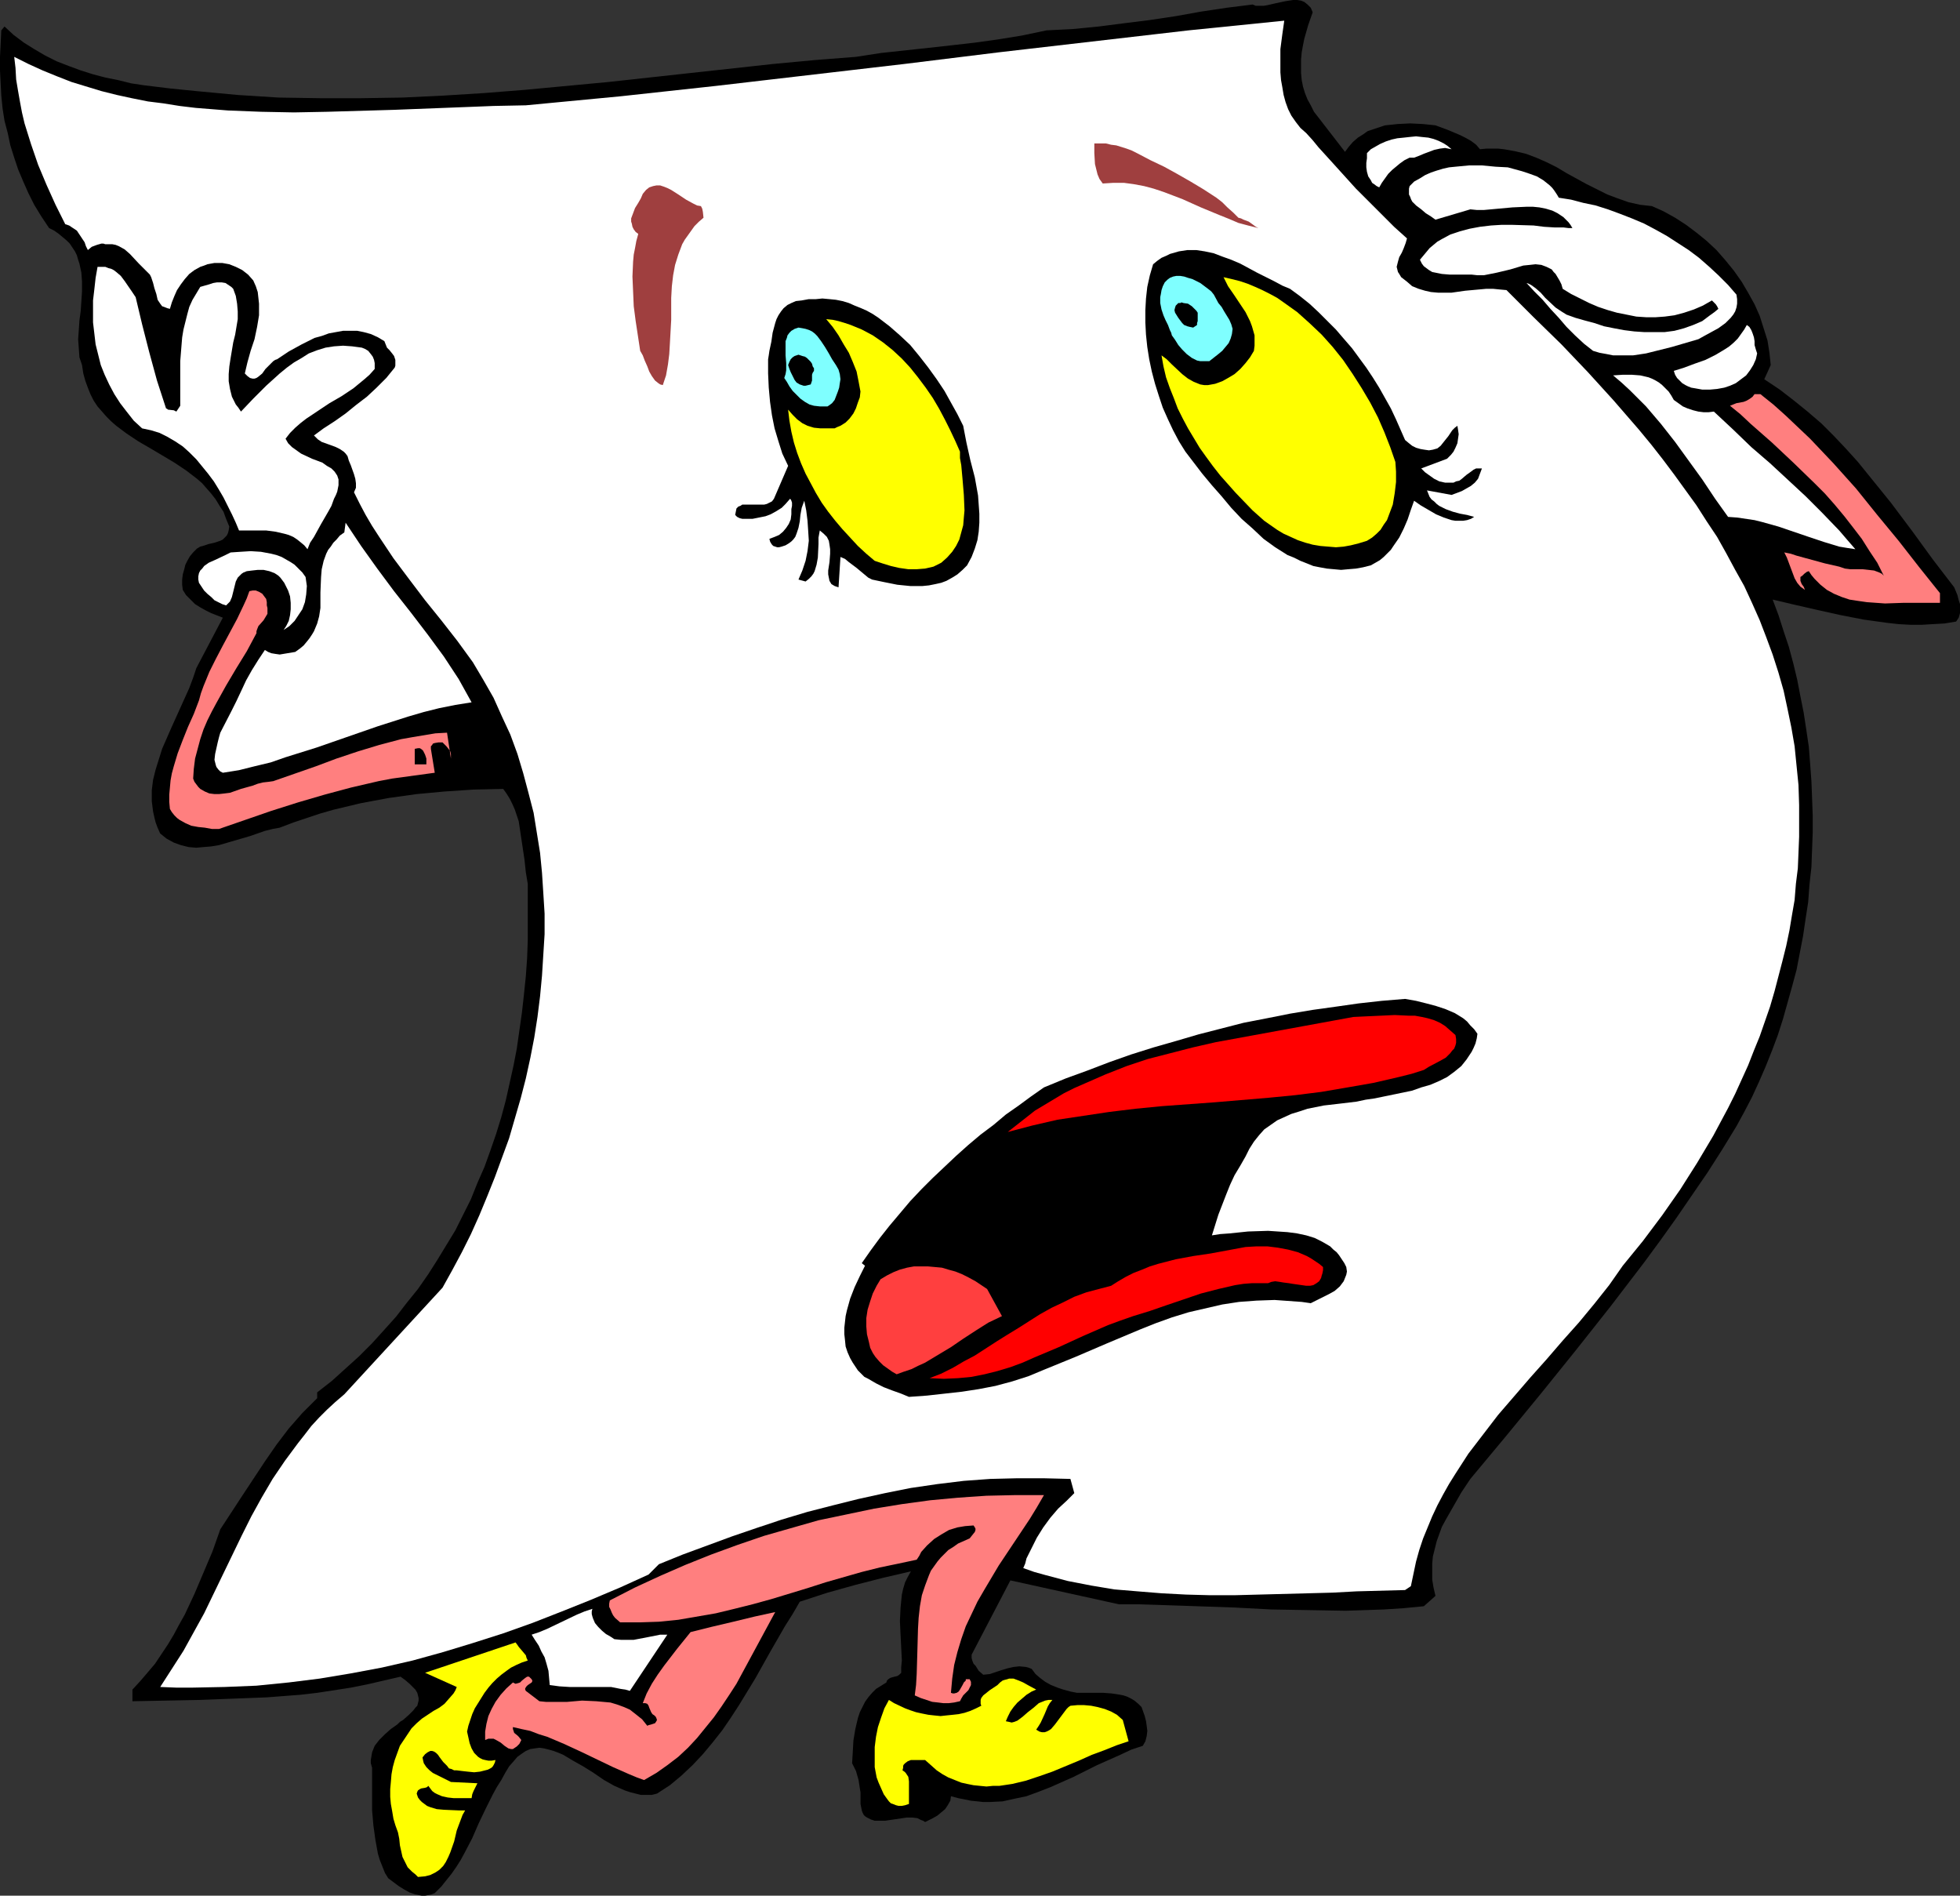
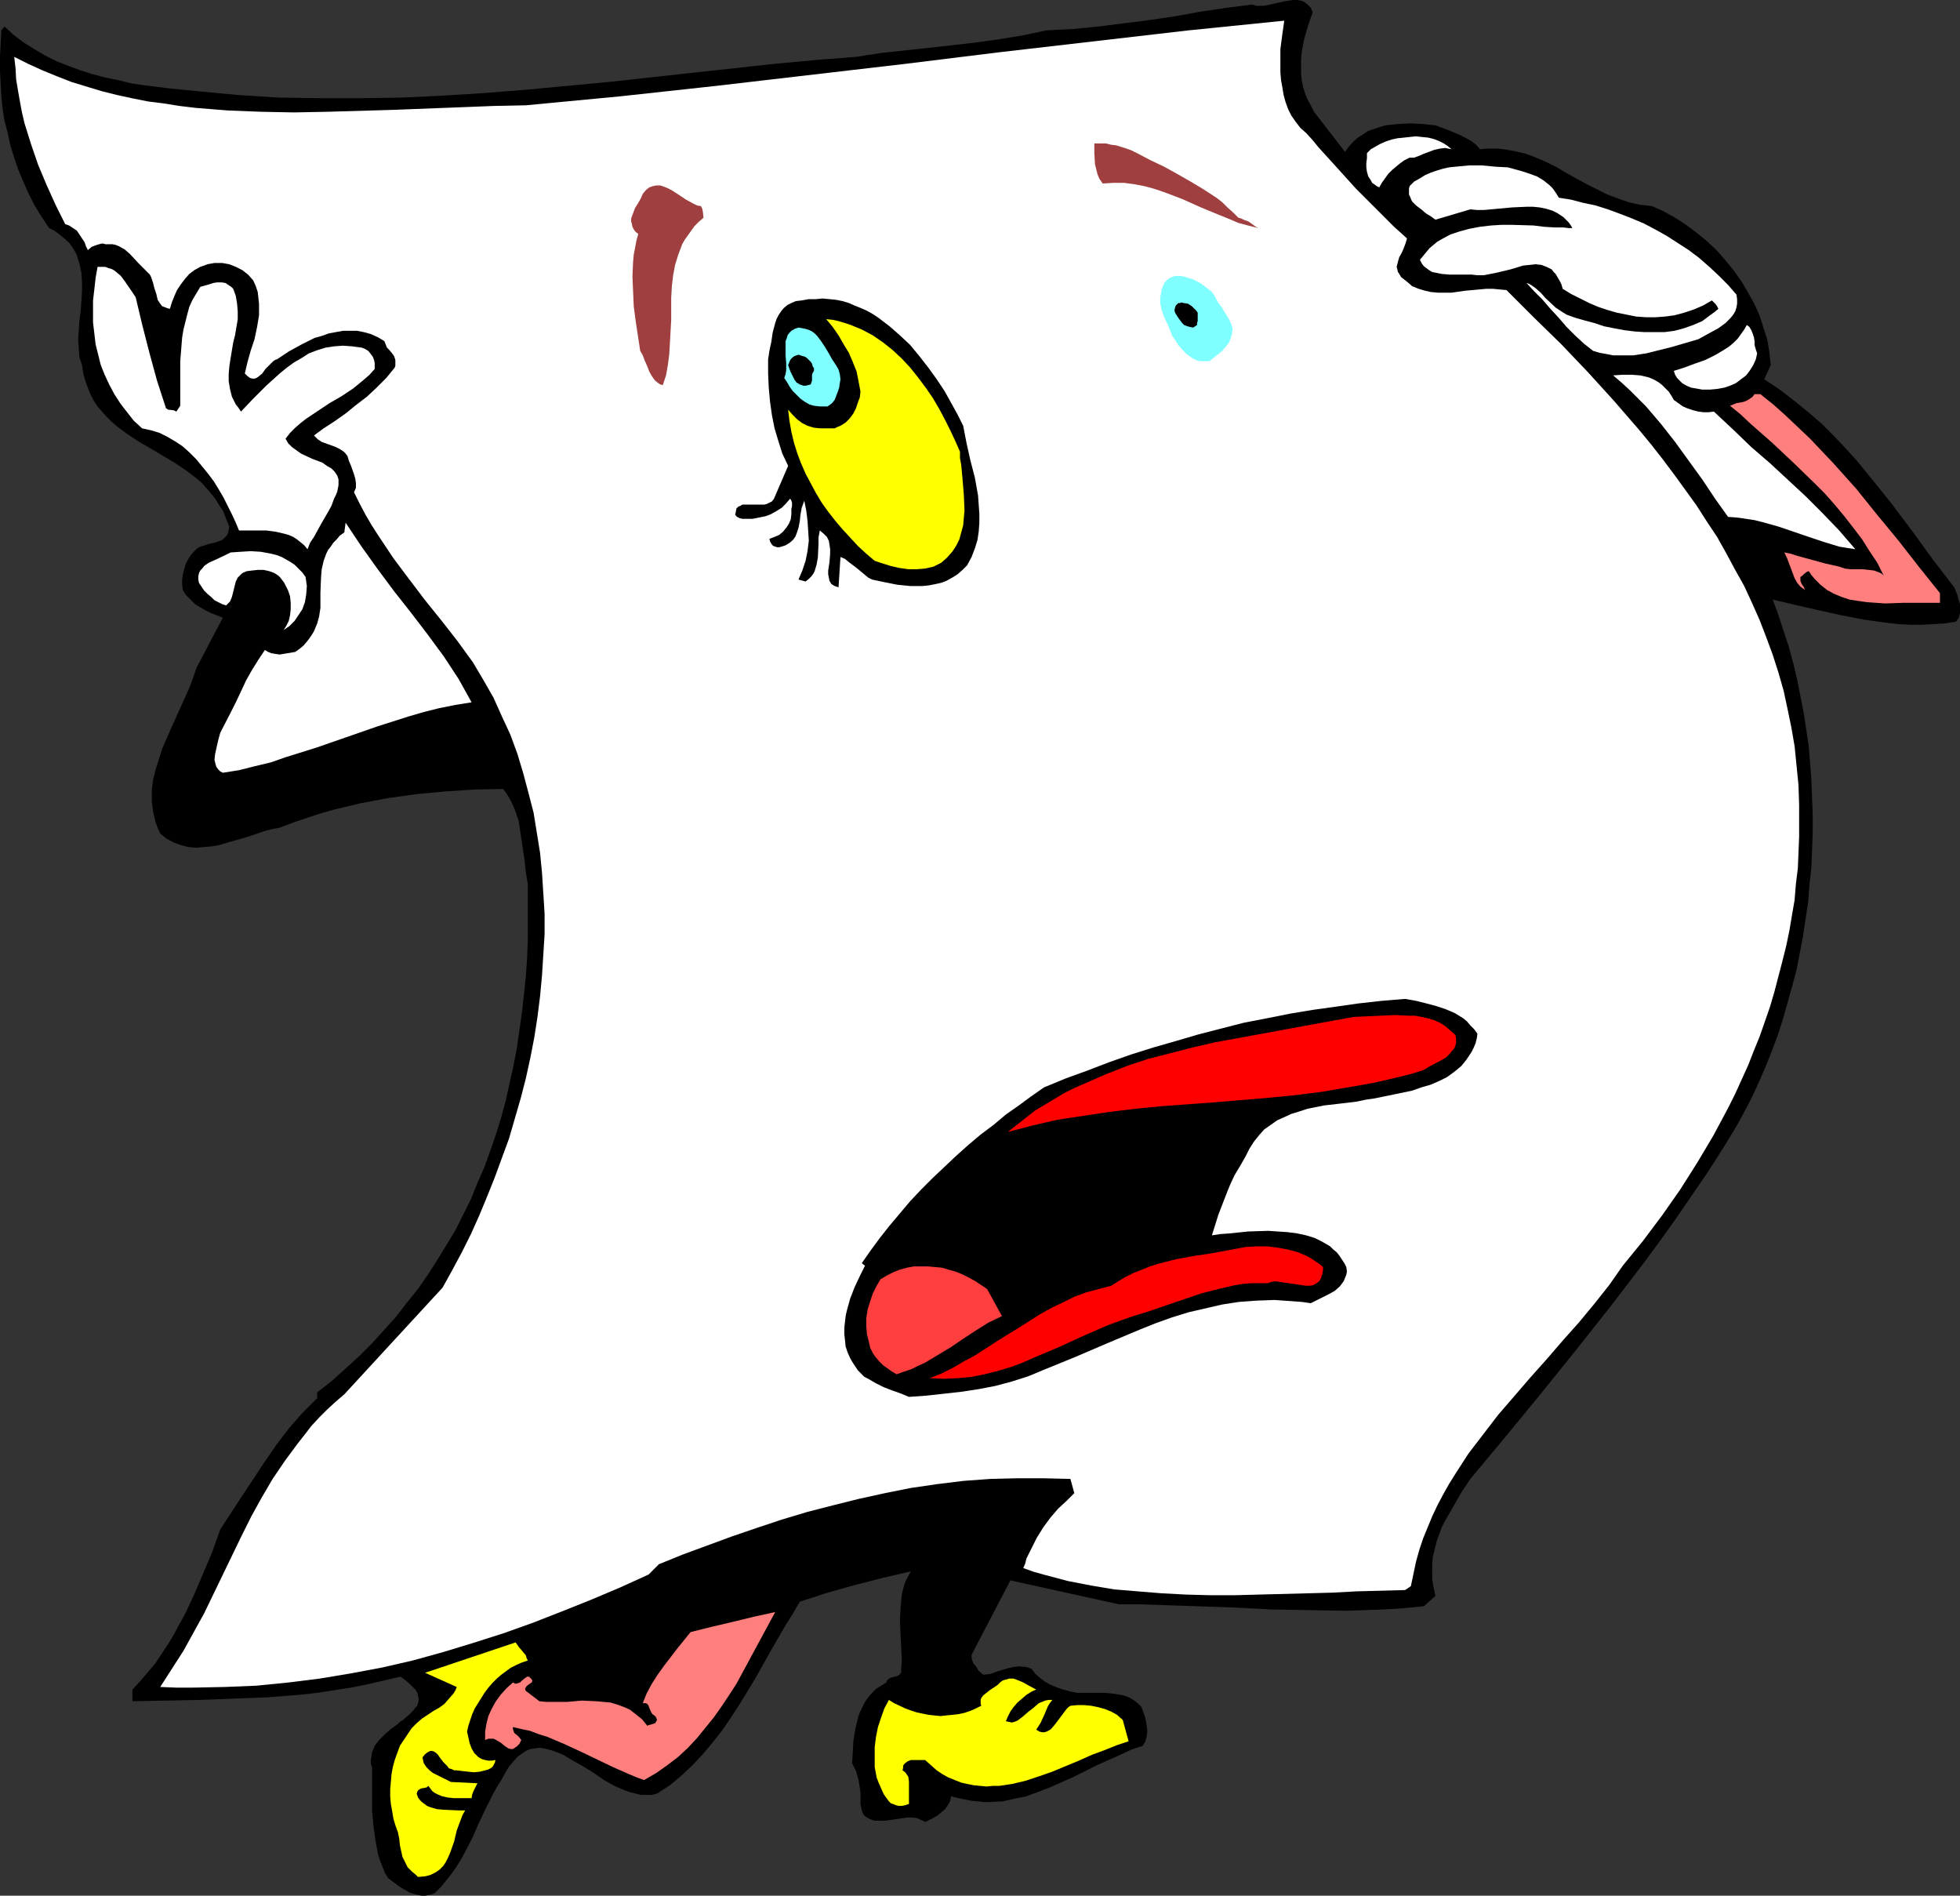
<svg xmlns="http://www.w3.org/2000/svg" xmlns:ns1="http://sodipodi.sourceforge.net/DTD/sodipodi-0.dtd" xmlns:ns2="http://www.inkscape.org/namespaces/inkscape" version="1.0" width="129.724mm" height="125.449mm" id="svg33" ns1:docname="Paper - Running Scared.wmf">
  <rect width="100%" height="100%" fill="#333333" stroke="none" />
  <ns1:namedview id="namedview33" pagecolor="#ffffff" bordercolor="#000000" borderopacity="0.25" ns2:showpageshadow="2" ns2:pageopacity="0.0" ns2:pagecheckerboard="0" ns2:deskcolor="#d1d1d1" ns2:document-units="mm" />
  <defs id="defs1">
    <pattern id="WMFhbasepattern" patternUnits="userSpaceOnUse" width="6" height="6" x="0" y="0" />
  </defs>
  <path style="fill:#000000;fill-opacity:1;fill-rule:evenodd;stroke:none" d="m 328.371,3.07 -1.131,3.232 -0.97,3.394 -0.323,1.616 -0.323,1.778 -0.162,1.778 v 1.616 1.778 l 0.162,1.778 0.323,1.616 0.485,1.616 0.646,1.616 0.808,1.454 0.808,1.616 1.131,1.454 6.626,8.565 0.97,-1.293 0.97,-1.131 1.293,-1.131 1.293,-0.808 1.131,-0.808 1.454,-0.485 1.454,-0.485 1.454,-0.485 1.616,-0.162 1.454,-0.162 3.232,-0.162 3.232,0.162 3.07,0.323 3.07,1.131 3.07,1.293 1.293,0.646 1.454,0.808 1.293,0.97 0.97,1.131 1.616,-0.162 h 1.454 1.454 l 1.454,0.162 2.747,0.485 2.747,0.646 2.586,0.97 2.586,1.131 2.586,1.293 2.424,1.454 5.01,2.747 2.586,1.293 2.586,1.293 2.586,0.97 2.747,0.97 2.909,0.646 2.909,0.323 2.909,1.293 2.909,1.616 2.747,1.778 2.586,1.939 2.586,2.101 2.424,2.262 2.262,2.586 2.101,2.586 1.939,2.747 1.616,2.747 1.616,2.909 1.293,2.909 0.97,3.07 0.97,3.07 0.485,3.07 0.323,3.07 -1.616,3.555 3.878,2.586 3.555,2.747 3.394,2.747 3.394,2.909 3.232,3.232 2.909,3.07 3.07,3.394 2.747,3.394 5.494,6.787 5.333,7.11 5.171,7.11 5.333,6.949 0.808,1.939 0.323,1.293 0.323,0.97 v 1.293 0.97 l -0.323,1.131 -0.646,0.97 -2.909,0.485 -2.909,0.162 -2.747,0.162 h -2.909 l -2.909,-0.162 -2.909,-0.323 -5.818,-0.808 -5.818,-1.131 -5.818,-1.293 -5.656,-1.293 -5.494,-1.293 1.454,3.878 1.293,4.04 1.293,3.878 1.131,4.202 0.97,4.04 0.808,4.202 0.808,4.04 0.646,4.202 0.646,4.363 0.323,4.202 0.323,4.363 0.162,4.202 0.162,4.363 v 4.363 l -0.162,4.202 -0.162,4.363 -0.485,4.363 -0.323,4.363 -0.646,4.202 -0.646,4.363 -0.808,4.202 -0.808,4.202 -1.131,4.202 -1.131,4.04 -1.131,4.04 -1.293,4.04 -1.454,3.878 -1.616,4.04 -1.616,3.717 -1.778,3.878 -1.939,3.717 -1.939,3.555 -3.555,5.818 -3.717,5.818 -3.878,5.656 -3.878,5.656 -4.04,5.656 -4.04,5.494 -8.403,10.989 -8.565,10.827 -8.726,10.827 -8.888,10.827 -8.888,10.666 -2.262,3.394 -1.939,3.394 -1.939,3.394 -0.97,1.778 -0.646,1.778 -0.646,1.778 -0.485,1.939 -0.485,1.939 -0.162,1.778 v 1.939 2.101 l 0.323,1.939 0.485,2.101 -2.909,2.586 -5.01,0.485 -5.01,0.323 -4.686,0.162 -4.848,0.162 -9.211,-0.162 -9.373,-0.162 -9.211,-0.485 -9.373,-0.323 -4.686,-0.162 -4.848,-0.162 -5.01,-0.162 h -5.01 l -27.149,-5.979 -9.696,18.584 v 0.808 l 0.162,0.646 0.323,0.808 0.485,0.485 0.808,1.293 1.131,0.97 1.616,-0.162 1.454,-0.485 1.454,-0.485 1.616,-0.485 1.454,-0.323 1.454,-0.162 1.616,0.162 0.646,0.162 0.808,0.323 0.97,1.293 1.131,0.97 1.293,0.97 1.454,0.808 1.616,0.646 1.454,0.485 1.778,0.485 1.616,0.323 h 2.262 2.262 2.101 l 2.101,0.162 2.101,0.323 0.808,0.162 0.97,0.323 0.97,0.485 0.808,0.485 0.97,0.808 0.808,0.808 0.808,2.262 0.323,1.293 0.162,1.131 0.162,1.293 -0.162,1.293 -0.323,1.293 -0.646,1.131 -2.909,0.97 -2.747,1.293 -5.818,2.586 -5.818,2.909 -2.909,1.293 -2.909,1.293 -2.909,1.131 -3.07,1.131 -3.07,0.646 -2.909,0.646 -3.232,0.162 h -1.616 l -1.454,-0.162 -1.616,-0.162 -1.616,-0.323 -1.616,-0.323 -1.778,-0.485 -0.162,1.131 -0.646,1.131 -0.646,0.97 -0.97,0.808 -0.97,0.808 -1.131,0.646 -0.97,0.485 -0.97,0.485 -0.485,-0.323 -0.485,-0.162 -0.97,-0.485 -1.293,-0.162 h -1.293 l -5.494,0.808 h -1.293 -1.293 l -0.97,-0.323 -0.97,-0.485 -0.485,-0.323 -0.323,-0.323 -0.323,-0.646 -0.162,-0.485 -0.162,-0.808 -0.162,-0.808 v -0.97 -0.97 -0.97 l -0.162,-0.97 -0.323,-2.101 -0.646,-2.262 -0.97,-1.939 0.162,-2.747 0.162,-2.909 0.485,-2.909 0.646,-2.747 0.485,-1.454 0.646,-1.293 0.646,-1.293 0.808,-1.131 0.97,-1.131 0.97,-0.97 1.293,-0.808 1.293,-0.808 0.162,-0.485 0.323,-0.323 0.485,-0.323 0.485,-0.162 1.293,-0.323 0.485,-0.323 0.485,-0.485 v -1.454 l 0.162,-1.616 -0.162,-3.232 -0.162,-3.232 -0.162,-3.394 0.162,-3.394 0.162,-1.616 0.162,-1.616 0.323,-1.454 0.485,-1.616 0.646,-1.293 0.808,-1.454 -6.949,1.616 -6.949,1.778 -6.949,1.939 -6.949,2.262 -1.778,3.07 -1.939,3.07 -3.717,6.464 -3.717,6.626 -4.04,6.626 -2.101,3.232 -2.101,3.07 -2.424,3.07 -2.424,2.909 -2.586,2.747 -2.747,2.586 -2.909,2.424 -3.232,2.101 -1.293,0.323 h -1.454 -1.293 l -1.293,-0.323 -1.293,-0.323 -1.454,-0.485 -2.586,-1.131 -2.586,-1.454 -2.586,-1.778 -2.586,-1.616 -2.586,-1.454 -2.424,-1.454 -1.131,-0.485 -1.293,-0.485 -1.131,-0.323 -1.293,-0.323 -1.131,-0.162 -1.131,0.162 -1.131,0.162 -1.131,0.485 -0.97,0.646 -1.131,0.808 -0.97,1.131 -1.131,1.293 -0.97,1.616 -0.97,1.778 -1.131,1.778 -0.97,1.778 -1.778,3.555 -1.778,3.717 -1.616,3.717 -1.939,3.717 -0.97,1.778 -1.131,1.778 -1.131,1.616 -1.293,1.616 -1.293,1.616 -1.616,1.616 -0.808,0.323 -0.808,0.162 -0.808,0.162 h -0.808 l -1.616,-0.323 -1.454,-0.485 -1.454,-0.808 -1.293,-0.808 -2.586,-1.939 -0.808,-1.293 -0.646,-1.616 -0.646,-1.616 -0.485,-1.616 -0.646,-3.555 -0.485,-3.555 -0.323,-3.717 v -3.717 -3.555 -3.394 l -0.323,-1.131 v -0.808 l 0.162,-0.97 0.162,-0.97 0.323,-0.808 0.323,-0.808 1.131,-1.454 1.454,-1.454 1.454,-1.293 1.616,-1.131 0.646,-0.646 0.808,-0.485 1.454,-1.293 1.131,-1.131 0.485,-0.646 0.485,-0.485 0.162,-0.646 0.162,-0.646 v -0.646 l -0.162,-0.646 -0.162,-0.646 -0.485,-0.808 -0.646,-0.646 -0.808,-0.808 -1.131,-0.97 -1.131,-0.808 -4.202,0.97 -4.202,0.97 -4.04,0.808 -4.202,0.646 -4.202,0.646 -4.202,0.485 -8.403,0.646 -8.403,0.323 -8.403,0.323 -8.403,0.162 -8.403,0.162 v -2.909 l 1.939,-2.101 1.939,-2.262 1.778,-2.101 1.616,-2.424 1.616,-2.424 1.454,-2.424 1.293,-2.424 1.454,-2.586 2.424,-5.171 2.262,-5.333 2.262,-5.333 1.939,-5.494 5.494,-8.403 5.656,-8.565 2.909,-4.202 3.07,-4.04 3.394,-3.878 1.778,-1.778 1.939,-1.939 v -1.454 l 3.717,-2.909 3.394,-3.07 3.394,-3.07 3.232,-3.232 3.07,-3.394 2.909,-3.232 2.747,-3.555 2.747,-3.394 2.586,-3.717 2.262,-3.555 2.262,-3.717 2.262,-3.717 1.939,-3.878 1.939,-3.878 1.616,-4.04 1.778,-4.04 1.454,-4.04 1.454,-4.202 1.293,-4.202 1.131,-4.202 0.97,-4.363 0.97,-4.363 0.808,-4.202 0.646,-4.525 0.646,-4.525 0.485,-4.363 0.485,-4.686 0.323,-4.525 0.162,-4.525 v -4.686 -4.686 -4.686 l -0.485,-2.909 -0.323,-3.07 -0.485,-3.232 -0.485,-3.232 -0.485,-3.232 -0.485,-1.454 -0.485,-1.454 -0.646,-1.454 -0.646,-1.293 -0.808,-1.293 -0.808,-1.131 -7.434,0.162 -7.272,0.485 -6.949,0.646 -6.949,0.97 -6.949,1.293 -6.787,1.616 -3.394,0.97 -3.394,1.131 -3.394,1.131 -3.394,1.293 -1.778,0.323 -1.939,0.485 -3.717,1.293 -3.878,1.131 -3.878,1.131 -1.939,0.323 -1.939,0.162 -1.778,0.162 -1.939,-0.162 -1.939,-0.485 -1.778,-0.646 -1.778,-0.97 -1.616,-1.293 -0.646,-1.454 -0.485,-1.293 -0.323,-1.293 -0.323,-1.454 -0.323,-2.586 v -2.747 l 0.323,-2.586 0.646,-2.586 0.808,-2.586 0.808,-2.586 2.262,-5.171 2.262,-5.01 2.262,-5.01 0.97,-2.586 0.808,-2.424 6.626,-12.605 -2.909,-1.131 -1.293,-0.646 -1.454,-0.808 -1.293,-0.808 -1.131,-1.131 -1.131,-1.131 -0.808,-1.293 -0.162,-1.293 v -1.293 l 0.162,-1.293 0.323,-1.131 0.323,-1.293 0.485,-0.97 0.646,-1.131 0.808,-0.97 0.485,-0.485 0.485,-0.485 0.808,-0.485 0.646,-0.162 1.454,-0.485 1.454,-0.323 1.454,-0.485 0.646,-0.323 0.485,-0.485 0.485,-0.485 0.323,-0.646 0.162,-0.646 0.162,-0.97 -0.808,-1.939 -0.646,-1.778 -0.97,-1.454 -0.97,-1.616 -1.131,-1.454 -1.131,-1.293 -1.131,-1.293 -1.293,-1.131 -2.747,-2.101 -2.909,-1.939 -5.979,-3.555 -3.07,-1.778 -2.909,-1.939 -2.586,-1.939 -1.293,-1.131 -1.131,-1.131 -1.131,-1.293 -1.131,-1.293 -0.97,-1.454 -0.808,-1.616 -0.646,-1.616 -0.646,-1.778 -0.485,-1.778 -0.323,-2.101 -0.646,-1.939 -0.162,-2.262 -0.162,-2.262 0.162,-2.262 0.162,-2.424 0.323,-2.424 0.323,-4.848 v -2.424 l -0.162,-2.262 -0.485,-2.262 -0.323,-0.97 -0.323,-1.131 L 18.746,62.863 18.099,61.893 17.453,60.924 16.645,60.116 15.675,59.308 14.706,58.5 13.574,57.692 12.282,57.045 10.342,54.136 8.565,51.228 7.11,48.319 5.818,45.41 4.525,42.34 3.555,39.431 2.586,36.36 1.939,33.29 1.131,30.219 0.646,27.149 0.323,23.917 0.162,20.847 0,17.615 V 14.221 L 0.162,10.989 0.323,7.595 1.131,6.626 l 2.262,2.101 2.586,1.939 2.586,1.616 2.747,1.616 2.909,1.454 2.909,1.131 3.07,1.131 3.07,0.97 3.07,0.808 3.232,0.646 3.232,0.808 3.232,0.485 6.626,0.808 6.464,0.646 5.171,0.485 5.171,0.485 10.181,0.646 10.342,0.162 h 10.342 l 10.342,-0.162 10.181,-0.485 10.342,-0.646 10.181,-0.808 10.342,-0.97 10.342,-0.97 20.685,-2.262 20.685,-2.262 10.342,-0.97 10.342,-0.808 6.302,-0.97 5.979,-0.646 5.979,-0.646 5.818,-0.646 5.656,-0.646 5.818,-0.808 5.979,-0.97 6.141,-1.293 6.464,-0.323 6.626,-0.646 6.302,-0.808 6.464,-0.808 6.464,-0.97 6.302,-1.131 6.464,-0.97 6.464,-0.808 0.808,0.323 h 0.97 0.97 l 0.97,-0.162 2.101,-0.485 2.262,-0.485 0.97,-0.162 L 323.523,0 h 0.97 l 0.97,0.162 0.808,0.323 0.808,0.646 0.808,0.808 z" id="path1" />
  <path style="fill:#ffffff;fill-opacity:1;fill-rule:evenodd;stroke:none" d="m 321.26,5.171 -0.485,3.394 -0.485,3.717 v 3.878 1.939 l 0.162,1.939 0.323,1.778 0.323,1.939 0.485,1.778 0.646,1.778 0.808,1.616 1.131,1.616 1.131,1.454 1.454,1.293 1.616,1.778 1.454,1.778 3.232,3.555 6.141,6.787 3.232,3.232 3.07,3.07 3.232,3.232 3.232,2.909 -0.323,1.131 -0.485,1.293 -0.485,1.131 -0.646,1.131 -0.323,1.131 -0.323,1.293 0.162,0.646 0.162,0.646 0.323,0.485 0.485,0.808 1.454,1.131 1.293,1.131 1.616,0.646 1.616,0.485 1.454,0.323 1.778,0.162 h 1.616 1.778 l 3.394,-0.485 3.555,-0.323 1.778,-0.162 h 1.616 l 1.616,0.162 1.778,0.162 6.787,6.787 6.949,6.787 6.626,6.949 6.464,7.11 6.302,7.272 3.07,3.717 2.909,3.717 2.909,3.878 5.494,7.595 2.586,4.04 2.586,3.878 2.262,4.04 2.262,4.202 2.262,4.04 1.939,4.202 1.939,4.363 1.616,4.202 1.616,4.363 1.454,4.525 1.293,4.525 0.97,4.525 0.97,4.686 0.808,4.686 0.485,4.848 0.485,4.848 0.162,5.01 v 3.878 4.04 l -0.162,4.04 -0.162,3.878 -0.485,3.878 -0.323,4.04 -0.646,3.717 -0.646,3.878 -0.808,3.878 -0.97,3.878 -0.97,3.717 -0.97,3.717 -1.131,3.878 -1.293,3.717 -1.293,3.717 -1.454,3.555 -1.454,3.717 -1.616,3.555 -1.616,3.555 -1.778,3.555 -3.717,6.949 -4.04,6.787 -4.202,6.626 -4.525,6.464 -4.848,6.464 -5.01,6.141 -3.394,4.848 -3.717,4.686 -3.878,4.686 -4.04,4.525 -4.04,4.686 -4.04,4.525 -4.04,4.686 -4.04,4.686 -3.717,4.848 -3.717,4.848 -3.232,5.01 -1.616,2.586 -1.454,2.586 -1.454,2.747 -1.293,2.747 -1.131,2.747 -1.131,2.747 -0.97,2.909 -0.808,2.909 -0.646,3.07 -0.646,3.07 -1.454,0.97 -12.12,0.323 -5.979,0.323 -6.141,0.162 -12.282,0.323 -6.141,0.162 h -6.141 l -5.979,-0.162 -6.141,-0.323 -5.979,-0.485 -5.818,-0.485 -5.818,-0.97 -5.818,-1.131 -5.494,-1.454 -2.909,-0.808 -2.747,-0.97 0.485,-1.131 0.323,-1.293 1.293,-2.586 1.293,-2.586 1.616,-2.586 1.778,-2.424 1.939,-2.262 2.101,-1.939 1.939,-1.939 -0.97,-3.555 -6.626,-0.162 h -6.787 l -6.626,0.162 -6.626,0.485 -6.626,0.808 -6.626,0.97 -6.464,1.293 -6.626,1.454 -6.464,1.616 -6.302,1.616 -6.464,1.939 -6.302,2.101 -6.141,2.101 -6.141,2.262 -6.141,2.262 -5.979,2.424 -2.586,2.586 -7.11,3.232 -7.272,3.07 -7.272,2.909 -7.434,2.909 -7.272,2.586 -7.595,2.424 -7.434,2.262 -7.595,2.101 -7.757,1.778 -7.757,1.454 -7.757,1.293 -7.757,0.97 -8.08,0.808 -7.918,0.323 -8.08,0.162 H 44.117 l -4.04,-0.162 2.909,-4.525 2.909,-4.525 2.586,-4.686 2.586,-4.686 4.686,-9.696 4.686,-9.696 2.424,-4.848 2.586,-4.686 2.747,-4.686 3.07,-4.525 3.232,-4.363 1.778,-2.262 1.616,-2.101 1.939,-2.101 1.939,-1.939 2.101,-1.939 2.262,-1.939 24.563,-26.664 2.424,-4.363 2.424,-4.525 2.262,-4.525 2.101,-4.686 1.939,-4.686 1.939,-4.848 1.778,-4.848 1.778,-4.848 1.454,-5.01 1.454,-5.01 1.293,-5.01 1.131,-5.171 0.97,-5.01 0.808,-5.171 0.646,-5.171 0.485,-5.171 0.323,-5.171 0.323,-5.171 v -5.171 l -0.323,-5.171 -0.323,-5.01 -0.485,-5.01 -0.808,-5.01 -0.808,-5.01 -1.293,-5.01 -1.293,-4.848 -1.454,-4.848 -1.778,-4.848 -2.101,-4.525 -2.101,-4.686 -2.586,-4.525 -2.586,-4.363 -3.878,-5.333 -4.04,-5.171 -4.04,-5.01 -4.04,-5.333 -3.878,-5.171 -3.555,-5.333 -1.778,-2.747 -1.616,-2.747 -1.454,-2.747 -1.454,-2.909 0.485,-1.131 v -1.131 l -0.162,-1.131 -0.323,-1.131 -0.808,-2.262 -0.485,-1.131 -0.323,-1.131 -0.485,-0.646 -0.485,-0.485 -0.97,-0.646 -0.97,-0.485 -1.293,-0.485 -2.262,-0.808 -0.97,-0.646 -0.97,-0.97 2.424,-1.778 2.747,-1.778 2.747,-1.939 2.586,-2.101 2.747,-2.101 2.424,-2.262 2.424,-2.424 2.101,-2.586 0.162,-0.485 V 90.82 90.335 90.012 l -0.323,-0.97 -0.485,-0.646 -0.646,-0.808 -0.646,-0.646 -0.323,-0.808 -0.323,-0.808 -1.616,-0.97 -1.778,-0.808 -1.778,-0.485 -1.616,-0.323 h -1.778 -1.778 l -1.778,0.323 -1.778,0.323 -1.778,0.646 -1.778,0.485 -1.616,0.808 -1.616,0.808 -3.232,1.778 -2.909,1.939 -0.485,0.162 -0.485,0.323 -0.97,0.97 -0.97,0.97 -0.808,1.131 -0.97,0.808 -0.485,0.323 -0.485,0.162 h -0.485 l -0.646,-0.162 -0.646,-0.485 -0.646,-0.646 0.646,-2.747 0.808,-2.909 0.97,-2.909 0.646,-3.07 0.485,-2.909 v -1.454 -1.454 l -0.162,-1.454 -0.162,-1.454 L 63.994,71.589 63.347,70.135 62.054,68.681 60.6,67.549 58.984,66.741 57.368,66.095 55.59,65.772 H 53.651 l -1.778,0.323 -0.808,0.323 -0.97,0.323 -1.454,0.808 -1.293,0.97 -1.131,1.293 -0.97,1.293 -0.97,1.454 -0.646,1.454 -0.646,1.616 -0.485,1.616 -0.646,-0.162 -0.808,-0.323 -0.485,-0.162 -0.485,-0.646 -0.323,-0.485 -0.323,-0.485 -0.323,-1.454 -0.485,-1.454 -0.323,-1.293 -0.485,-1.454 -0.323,-0.646 -0.485,-0.485 -1.131,-1.131 -1.131,-1.131 -2.262,-2.424 -1.293,-1.131 -1.454,-0.808 -0.808,-0.323 -0.808,-0.162 H 27.31 26.341 l -0.485,-0.162 h -0.485 l -1.131,0.323 -1.293,0.485 -0.97,0.808 -0.485,-0.97 -0.323,-0.97 -0.646,-0.97 -0.646,-0.97 -0.646,-0.97 L 18.261,57.045 17.291,56.399 16.322,56.076 13.898,51.228 11.635,46.218 9.534,41.208 7.757,36.037 6.141,30.866 5.494,28.119 5.01,25.533 4.525,22.786 4.04,19.877 3.878,16.968 3.555,14.221 l 3.555,1.778 3.555,1.616 3.555,1.454 3.717,1.454 3.717,1.131 3.717,1.131 3.878,0.97 3.717,0.808 4.04,0.808 3.878,0.485 4.04,0.646 4.04,0.485 8.08,0.646 8.242,0.323 8.242,0.162 8.403,-0.162 16.645,-0.485 16.645,-0.646 4.202,-0.162 4.04,-0.162 8.08,-0.162 23.755,-2.262 23.755,-2.586 23.594,-2.747 23.594,-2.747 23.594,-2.909 23.755,-2.747 23.755,-2.747 z" id="path2" />
  <path style="fill:#ffffff;fill-opacity:1;fill-rule:evenodd;stroke:none" d="m 363.115,37.33 -0.808,-0.162 -0.808,-0.162 -1.293,0.162 -1.454,0.323 -1.293,0.485 -1.293,0.485 -1.131,0.485 -1.293,0.485 h -1.131 l -1.293,0.646 -1.131,0.808 -0.97,0.808 -0.97,0.808 -0.97,0.97 -0.808,1.131 -0.808,1.131 -0.646,1.131 -0.646,-0.323 -0.646,-0.485 -0.485,-0.323 -0.323,-0.646 -0.646,-0.97 -0.323,-1.131 -0.162,-1.131 v -1.131 l 0.162,-1.131 V 38.3 l 0.97,-0.97 1.131,-0.646 1.131,-0.646 1.454,-0.646 1.454,-0.485 1.454,-0.323 1.616,-0.162 1.454,-0.162 1.616,-0.162 1.454,0.162 1.616,0.162 1.293,0.323 1.293,0.485 1.293,0.646 0.97,0.646 z" id="path3" />
  <path style="fill:#9f3f3f;fill-opacity:1;fill-rule:evenodd;stroke:none" d="m 309.787,54.46 0.646,0.162 0.646,0.323 1.293,0.485 1.131,0.808 0.646,0.485 0.646,0.323 -2.586,-0.646 -2.424,-0.646 -2.262,-0.97 -2.424,-0.97 -4.686,-1.939 -4.686,-2.101 -4.686,-1.778 -2.424,-0.808 -2.424,-0.646 -2.586,-0.485 -2.424,-0.323 h -2.747 l -2.586,0.162 -0.808,-1.131 -0.485,-1.131 -0.323,-1.293 -0.323,-1.293 -0.162,-2.747 v -2.424 h 1.454 1.454 l 1.293,0.323 1.293,0.162 2.586,0.808 1.293,0.485 1.293,0.646 3.394,1.778 3.394,1.616 3.232,1.778 3.394,1.939 3.232,1.939 3.232,2.101 1.454,1.131 1.293,1.293 1.454,1.293 z" id="path4" />
  <path style="fill:#ffffff;fill-opacity:1;fill-rule:evenodd;stroke:none" d="m 389.94,49.45 3.07,0.485 3.07,0.808 3.07,0.646 3.07,0.97 3.07,1.131 2.909,1.131 3.07,1.293 2.747,1.454 2.909,1.616 2.747,1.778 2.747,1.778 2.586,1.939 2.586,2.262 2.262,2.101 2.424,2.424 2.101,2.424 0.162,1.131 v 1.131 l -0.162,0.97 -0.323,0.97 -0.485,0.808 -0.646,0.808 -0.646,0.646 -0.646,0.646 -1.778,1.293 -3.555,1.939 -1.454,0.808 -6.626,1.939 -3.232,0.808 -3.232,0.808 -3.232,0.485 h -3.232 -1.778 l -1.616,-0.323 -1.778,-0.323 -1.616,-0.485 -2.262,-1.778 -2.262,-2.101 -2.101,-2.101 -1.939,-2.262 -2.101,-2.262 -1.939,-2.262 -2.101,-2.101 -1.939,-2.101 0.485,0.162 0.646,0.323 1.131,0.808 1.293,1.131 1.131,1.293 2.586,2.424 1.454,0.97 1.293,0.808 2.262,0.808 2.262,0.646 2.424,0.646 2.424,0.808 2.424,0.485 2.586,0.485 2.586,0.323 2.424,0.162 h 2.586 2.586 l 2.424,-0.323 2.424,-0.646 2.262,-0.808 2.262,-0.97 1.939,-1.454 1.131,-0.808 0.97,-0.808 -0.323,-0.646 -0.323,-0.485 -0.485,-0.485 -0.485,-0.485 -2.262,1.293 -2.262,0.97 -2.424,0.808 -2.424,0.646 -2.424,0.323 -2.262,0.162 h -2.424 l -2.424,-0.162 -2.424,-0.485 -2.424,-0.485 -2.262,-0.646 -2.424,-0.808 -2.262,-0.97 -2.262,-1.131 -2.262,-1.131 -2.101,-1.293 -0.323,-1.131 -0.485,-0.97 -0.485,-0.808 -0.485,-0.808 -0.485,-0.485 -0.485,-0.646 -1.293,-0.646 -1.293,-0.485 -1.454,-0.162 -1.454,0.162 -1.616,0.162 -3.232,0.97 -3.394,0.808 -1.616,0.323 -1.616,0.323 h -1.616 l -1.454,-0.162 h -5.494 l -1.939,-0.162 -1.616,-0.323 -0.808,-0.162 -0.808,-0.485 -0.646,-0.485 -0.646,-0.485 -0.485,-0.646 -0.485,-0.97 0.808,-0.97 0.808,-0.97 0.808,-0.97 0.97,-0.808 0.97,-0.808 1.131,-0.646 2.101,-1.131 2.424,-0.808 2.424,-0.646 2.586,-0.485 2.747,-0.323 2.586,-0.162 h 2.747 l 5.333,0.162 2.586,0.323 2.586,0.162 h 2.262 l 1.293,0.162 h 0.97 l -0.485,-0.808 -0.485,-0.646 -1.293,-1.293 -1.454,-0.97 -1.293,-0.646 -1.616,-0.485 -1.616,-0.323 -1.616,-0.162 h -1.616 l -3.555,0.162 -3.555,0.323 -3.555,0.323 h -1.778 l -1.616,-0.162 -8.726,2.586 -1.131,-0.808 -1.293,-0.808 -1.131,-0.97 -1.293,-0.97 -0.97,-0.97 -0.323,-0.646 -0.162,-0.485 -0.323,-0.646 v -0.646 -0.808 l 0.162,-0.646 1.131,-1.131 1.454,-0.808 1.293,-0.808 1.454,-0.646 1.454,-0.485 1.616,-0.485 1.454,-0.323 1.616,-0.162 3.394,-0.323 h 3.232 l 3.394,0.323 3.07,0.162 1.778,0.485 1.778,0.485 1.939,0.646 1.778,0.646 1.616,0.97 1.616,1.293 0.646,0.646 0.485,0.646 0.646,0.97 z" id="path5" />
  <path style="fill:#9f3f3f;fill-opacity:1;fill-rule:evenodd;stroke:none" d="m 175.982,54.46 -1.131,0.97 -1.131,1.131 -0.808,1.131 -0.808,1.131 -0.808,1.131 -0.646,1.131 -0.97,2.586 -0.808,2.586 -0.485,2.586 -0.323,2.747 -0.162,2.909 v 5.494 l -0.323,5.818 -0.162,2.747 -0.323,2.586 -0.485,2.747 -0.808,2.424 -0.646,-0.162 -0.485,-0.323 -0.808,-0.646 -0.808,-1.131 -0.646,-1.131 -0.485,-1.293 -0.646,-1.454 -0.485,-1.293 -0.646,-1.131 -1.131,-7.434 -0.485,-3.717 -0.162,-3.717 -0.162,-3.717 0.162,-3.717 0.162,-1.778 0.323,-1.616 0.323,-1.778 0.485,-1.778 -0.646,-0.485 -0.485,-0.646 -0.323,-0.646 -0.162,-0.808 -0.162,-0.485 v -0.808 l 0.485,-1.293 0.485,-1.293 0.808,-1.293 0.646,-1.131 0.485,-1.131 0.808,-0.97 0.808,-0.646 0.97,-0.323 0.808,-0.162 h 0.97 l 0.97,0.323 0.808,0.323 0.97,0.485 1.778,1.131 1.939,1.293 1.778,0.97 0.97,0.485 0.97,0.162 0.323,0.646 0.162,0.808 z" id="path6" />
-   <path style="fill:#000000;fill-opacity:1;fill-rule:evenodd;stroke:none" d="m 351.48,110.051 0.97,0.808 0.808,0.646 0.97,0.485 1.131,0.323 0.97,0.162 1.131,0.162 0.97,-0.162 1.131,-0.323 0.808,-0.646 0.646,-0.808 1.293,-1.616 0.97,-1.454 0.646,-0.646 0.646,-0.485 0.162,0.97 0.162,1.131 -0.162,1.131 -0.162,1.131 -0.485,1.131 -0.485,0.97 -0.646,0.808 -0.97,0.97 -6.464,2.424 0.97,0.97 1.131,0.808 1.131,0.808 1.293,0.646 1.454,0.323 h 1.454 0.646 l 0.646,-0.323 0.808,-0.162 0.646,-0.485 1.131,-0.97 1.131,-0.808 0.646,-0.485 0.646,-0.323 h 0.646 0.808 l -0.485,1.293 -0.485,1.293 -0.808,0.97 -0.97,0.808 -1.131,0.646 -1.131,0.646 -2.586,0.97 -6.141,-1.131 0.323,0.808 0.323,0.808 0.485,0.646 0.646,0.485 0.646,0.646 0.646,0.485 1.616,0.808 1.778,0.646 1.778,0.485 1.778,0.323 1.778,0.485 -0.808,0.485 -0.97,0.323 -0.97,0.162 h -0.97 -0.97 l -0.97,-0.162 -1.939,-0.646 -1.939,-0.808 -1.939,-1.131 -1.939,-1.131 -1.616,-1.131 -0.808,2.262 -0.808,2.424 -0.97,2.262 -1.131,2.262 -1.454,2.101 -0.646,0.97 -0.97,0.97 -0.808,0.808 -0.97,0.808 -1.131,0.646 -1.131,0.646 -1.939,0.485 -1.778,0.323 -1.939,0.162 -1.778,0.162 -1.778,-0.162 -1.778,-0.162 -1.778,-0.323 -1.616,-0.323 -1.616,-0.646 -1.616,-0.646 -1.616,-0.808 -1.616,-0.646 -3.07,-1.939 -2.909,-2.101 -2.747,-2.586 -2.747,-2.424 -2.586,-2.747 -2.424,-2.909 -2.424,-2.747 -2.424,-2.909 -2.101,-2.747 -2.101,-2.747 -1.616,-2.586 -1.454,-2.747 -1.293,-2.747 -1.293,-2.909 -0.97,-2.909 -0.97,-3.07 -0.808,-3.07 -0.646,-3.07 -0.485,-3.07 -0.323,-3.07 -0.162,-3.07 v -3.07 l 0.162,-2.909 0.323,-2.909 0.646,-2.909 0.808,-2.747 0.97,-0.808 1.131,-0.808 1.131,-0.485 0.97,-0.485 1.131,-0.323 1.131,-0.323 2.101,-0.323 h 2.262 l 2.101,0.323 2.262,0.485 2.101,0.808 2.262,0.808 2.262,0.97 4.202,2.262 4.202,2.101 2.101,1.131 1.939,0.808 2.424,1.778 2.424,1.939 2.262,2.101 2.262,2.262 2.101,2.101 1.939,2.262 2.101,2.424 1.778,2.424 1.778,2.424 1.616,2.424 1.616,2.586 1.454,2.586 1.454,2.586 1.293,2.747 z" id="path7" />
  <path style="fill:#ffffff;fill-opacity:1;fill-rule:evenodd;stroke:none" d="m 33.936,74.337 0.808,3.394 0.808,3.394 1.778,6.949 1.939,7.11 2.262,6.949 0.323,0.162 0.162,0.162 1.454,0.162 0.323,0.162 0.323,0.162 0.97,-1.454 v -7.11 -4.04 l 0.323,-4.04 0.162,-1.939 0.323,-1.939 0.485,-1.939 0.485,-1.939 0.485,-1.778 0.808,-1.778 0.97,-1.616 0.97,-1.616 2.262,-0.646 0.97,-0.323 0.97,-0.162 h 1.131 l 0.97,0.162 0.97,0.646 0.485,0.323 0.485,0.485 0.646,1.778 0.323,1.939 0.162,1.939 v 1.939 l -0.323,1.939 -0.323,1.939 -0.485,1.939 -0.323,1.939 -0.323,1.939 -0.323,2.101 -0.162,1.939 v 1.778 l 0.323,1.939 0.485,1.939 0.485,0.97 0.485,0.97 0.646,0.808 0.646,0.97 3.07,-3.232 3.232,-3.232 3.394,-3.07 1.778,-1.454 1.778,-1.293 1.939,-1.131 1.778,-1.131 2.101,-0.808 2.101,-0.646 2.101,-0.323 2.262,-0.162 2.262,0.162 2.424,0.323 0.808,0.323 0.808,0.485 0.646,0.808 0.485,0.646 0.323,0.808 0.162,0.808 v 0.808 0.646 l -1.293,1.454 -1.293,1.131 -2.747,2.262 -2.909,1.939 -3.07,1.778 -2.909,1.939 -2.909,1.939 -1.454,1.131 -1.293,1.131 -1.293,1.293 -1.131,1.454 0.646,1.131 0.97,0.97 1.131,0.808 1.131,0.808 2.747,1.293 2.586,0.97 1.131,0.808 1.131,0.646 0.808,0.808 0.646,0.97 0.323,0.97 v 1.454 l -0.162,0.808 -0.162,0.808 -0.323,0.808 -0.485,0.97 -0.646,1.778 -0.808,1.454 -1.778,3.07 -1.778,3.232 -0.97,1.454 -0.646,1.616 -0.808,-0.97 -0.97,-0.808 -0.808,-0.646 -0.97,-0.646 -1.131,-0.485 -1.131,-0.323 -2.101,-0.485 -2.424,-0.323 H 64.317 62.054 59.792 l -0.808,-1.939 -0.97,-2.101 -2.101,-4.202 -1.131,-1.939 -1.293,-2.101 -1.454,-1.939 -1.454,-1.778 -1.454,-1.778 -1.778,-1.778 -1.616,-1.454 -1.939,-1.293 -1.939,-1.131 -1.939,-0.97 -2.101,-0.646 -2.262,-0.485 -2.101,-1.939 -1.778,-2.262 -1.616,-2.101 -1.454,-2.262 -1.293,-2.424 -1.131,-2.424 -0.97,-2.424 -0.646,-2.586 -0.646,-2.586 -0.323,-2.747 -0.323,-2.747 v -2.747 -2.747 l 0.323,-2.747 0.323,-2.909 0.485,-2.747 h 0.97 0.97 l 0.808,0.323 0.646,0.162 0.646,0.323 0.646,0.485 1.131,0.97 0.97,1.293 1.778,2.586 z" id="path8" />
  <path style="fill:#7fffff;fill-opacity:1;fill-rule:evenodd;stroke:none" d="m 303.646,73.69 1.131,2.101 0.808,0.97 0.646,1.131 1.293,2.101 0.485,1.131 0.323,1.131 -0.162,1.293 -0.323,1.131 -0.485,1.131 -0.808,0.97 -0.808,0.97 -0.97,0.808 -2.262,1.778 h -0.808 -0.646 -0.808 l -0.808,-0.162 -1.293,-0.646 -1.293,-0.97 -1.131,-1.131 -0.97,-1.131 -0.808,-1.293 -0.808,-1.131 -0.162,-0.646 -0.323,-0.646 -0.485,-1.293 -0.646,-1.293 -0.485,-1.131 -0.485,-1.454 -0.323,-1.616 v -1.454 l 0.162,-0.808 0.162,-0.97 0.323,-0.97 0.485,-0.97 0.646,-0.646 0.646,-0.485 0.808,-0.323 0.808,-0.162 h 0.97 l 0.97,0.162 0.97,0.323 1.131,0.323 0.97,0.485 0.97,0.485 1.939,1.454 0.808,0.646 z" id="path9" />
-   <path style="fill:#ffff00;fill-opacity:1;fill-rule:evenodd;stroke:none" d="m 349.056,115.545 0.162,2.424 v 2.586 l -0.323,2.747 -0.485,2.909 -0.485,1.293 -0.485,1.293 -0.485,1.293 -0.808,1.131 -0.808,1.293 -0.97,0.97 -1.131,0.97 -1.293,0.808 -2.101,0.646 -1.939,0.485 -1.778,0.323 -1.939,0.162 -1.939,-0.162 -1.939,-0.162 -1.939,-0.323 -1.778,-0.485 -1.939,-0.646 -1.778,-0.808 -1.778,-0.808 -1.616,-0.97 -1.616,-1.131 -1.616,-1.131 -1.454,-1.293 -1.454,-1.293 -4.202,-4.363 -3.878,-4.363 -1.778,-2.262 -1.778,-2.424 -1.616,-2.262 -1.454,-2.424 -1.454,-2.424 -1.293,-2.424 -1.293,-2.586 -0.97,-2.586 -0.97,-2.424 -0.97,-2.747 -0.646,-2.747 -0.485,-2.747 1.293,0.97 1.293,1.293 2.586,2.424 1.454,1.131 1.454,0.808 0.808,0.323 0.808,0.323 0.97,0.162 h 0.97 l 1.778,-0.323 1.778,-0.646 1.454,-0.808 1.616,-0.97 1.454,-1.293 1.293,-1.454 1.131,-1.454 0.97,-1.616 0.162,-1.293 v -1.293 -1.293 l -0.323,-1.131 -0.323,-1.131 -0.485,-1.293 -1.131,-2.262 -2.909,-4.363 -1.454,-2.101 -1.131,-2.262 2.101,0.485 1.939,0.485 1.939,0.646 1.939,0.808 1.778,0.808 1.939,0.97 1.778,0.97 1.616,1.131 3.394,2.424 3.07,2.747 3.07,2.909 2.747,3.07 2.586,3.232 2.424,3.555 2.262,3.555 2.101,3.555 1.939,3.717 1.616,3.717 1.454,3.717 z" id="path10" />
  <path style="fill:#000000;fill-opacity:1;fill-rule:evenodd;stroke:none" d="m 240.945,106.495 0.808,4.202 0.97,4.363 1.131,4.363 0.808,4.525 0.162,2.262 0.162,2.262 v 2.262 l -0.162,2.262 -0.323,2.101 -0.646,2.101 -0.808,2.101 -1.131,2.101 -1.131,1.131 -1.293,1.131 -1.293,0.808 -1.454,0.808 -1.293,0.485 -1.454,0.323 -1.616,0.323 -1.616,0.162 h -1.616 -1.454 l -3.232,-0.323 -3.232,-0.646 -3.07,-0.646 -0.97,-0.485 -0.97,-0.808 -1.939,-1.616 -1.939,-1.454 -0.97,-0.808 -1.131,-0.485 -0.485,7.595 -0.485,-0.162 -0.485,-0.162 -0.808,-0.485 -0.485,-0.808 -0.162,-0.808 -0.162,-0.808 v -0.97 l 0.323,-2.101 0.162,-2.101 v -1.131 l -0.162,-1.131 -0.162,-0.97 -0.485,-0.97 -0.808,-0.808 -0.97,-0.808 -0.323,1.778 v 1.616 l -0.162,3.394 -0.323,1.778 -0.485,1.616 -0.323,0.646 -0.485,0.646 -0.646,0.646 -0.808,0.646 -1.778,-0.485 0.485,-1.131 0.485,-1.131 0.808,-2.424 0.485,-2.424 0.323,-2.586 -0.162,-2.586 -0.162,-2.424 -0.323,-2.586 -0.485,-2.424 -0.646,1.778 -0.323,1.778 -0.162,1.616 -0.323,1.616 -0.485,1.454 -0.323,0.808 -0.485,0.646 -0.485,0.485 -0.646,0.485 -0.808,0.485 -0.97,0.323 -0.646,0.162 h -0.485 l -0.485,-0.162 -0.485,-0.162 -0.323,-0.323 -0.323,-0.485 -0.162,-0.323 -0.162,-0.646 1.293,-0.485 1.131,-0.485 0.97,-0.808 0.808,-0.97 0.646,-0.97 0.485,-1.131 0.162,-1.293 v -1.293 l 0.162,-0.808 v -0.808 l -0.162,-0.485 -0.162,-0.323 -0.162,-0.162 -1.131,1.293 -0.97,0.97 -1.293,0.808 -1.454,0.808 -1.293,0.485 -1.616,0.323 -1.616,0.323 h -1.778 -0.808 l -0.646,-0.162 -0.646,-0.323 -0.485,-0.485 0.162,-0.808 0.162,-0.808 0.485,-0.485 0.485,-0.162 0.485,-0.323 h 0.808 1.454 0.808 2.424 l 0.646,-0.162 0.646,-0.323 0.646,-0.323 0.485,-0.646 3.555,-8.242 -1.454,-3.07 -0.97,-3.07 -0.97,-3.232 -0.646,-3.232 -0.485,-3.394 -0.323,-3.555 -0.162,-3.555 v -3.555 l 0.162,-0.97 0.162,-1.131 0.485,-2.262 0.323,-2.262 0.646,-2.424 0.323,-0.97 0.485,-0.97 0.646,-0.97 0.646,-0.808 0.97,-0.808 0.97,-0.485 1.131,-0.485 1.454,-0.162 1.778,-0.323 h 1.778 l 1.616,-0.162 1.778,0.162 1.616,0.162 1.616,0.323 1.616,0.485 1.454,0.646 1.616,0.646 1.454,0.646 1.454,0.808 1.454,0.97 2.747,2.101 2.586,2.262 2.586,2.424 2.262,2.747 2.262,2.909 2.101,2.909 1.939,2.909 1.616,2.909 1.616,2.909 z" id="path11" />
  <path style="fill:#000000;fill-opacity:1;fill-rule:evenodd;stroke:none" d="m 299.606,78.215 v 1.616 0.485 l -0.162,0.485 v 0.485 l -0.485,0.323 -0.485,0.323 -0.808,-0.162 -0.646,-0.162 -0.808,-0.323 -0.485,-0.485 -0.97,-1.293 -0.808,-1.293 -0.162,-0.646 0.162,-0.646 0.162,-0.485 0.323,-0.323 0.323,-0.323 h 0.485 l 0.323,-0.162 0.485,0.162 1.131,0.162 0.97,0.646 0.808,0.808 0.323,0.323 z" id="path12" />
  <path style="fill:#ffff00;fill-opacity:1;fill-rule:evenodd;stroke:none" d="m 240.137,112.959 v 1.616 l 0.323,1.778 0.323,3.555 0.323,3.878 0.162,3.878 -0.162,1.778 -0.162,1.939 -0.485,1.778 -0.485,1.778 -0.808,1.616 -0.97,1.454 -1.293,1.454 -1.454,1.293 -0.97,0.485 -0.97,0.485 -2.101,0.485 -2.101,0.162 h -2.101 l -2.262,-0.323 -2.101,-0.485 -2.101,-0.646 -1.939,-0.646 -2.101,-1.778 -2.101,-1.939 -1.939,-2.101 -1.939,-2.101 -1.778,-2.101 -1.778,-2.262 -1.616,-2.262 -1.454,-2.424 -1.293,-2.424 -1.293,-2.424 -1.131,-2.586 -0.97,-2.586 -0.808,-2.586 -0.646,-2.747 -0.485,-2.747 -0.323,-2.747 1.131,1.293 1.131,1.131 1.293,0.97 1.293,0.646 1.616,0.485 1.616,0.162 h 1.778 1.778 l 0.646,-0.323 0.808,-0.323 1.293,-0.808 0.97,-0.97 0.97,-1.293 0.646,-1.293 0.485,-1.454 0.485,-1.293 0.162,-1.454 -0.485,-2.586 -0.485,-2.424 -0.97,-2.424 -0.97,-2.262 -1.293,-2.101 -1.293,-2.262 -1.454,-2.101 -1.616,-1.939 1.616,0.162 1.454,0.323 1.616,0.485 1.454,0.485 2.747,1.131 2.747,1.454 2.586,1.778 2.424,1.939 2.262,2.101 2.101,2.262 1.939,2.424 1.939,2.586 1.778,2.586 1.616,2.747 1.454,2.747 1.293,2.586 1.293,2.747 z" id="path13" />
  <path style="fill:#ffffff;fill-opacity:1;fill-rule:evenodd;stroke:none" d="m 439.551,88.396 -0.323,1.454 -0.646,1.454 -0.808,1.293 -0.97,1.293 -1.293,0.97 -1.293,0.97 -1.454,0.646 -1.454,0.485 -1.778,0.323 -1.778,0.162 h -1.939 l -1.778,-0.323 -0.97,-0.162 -0.808,-0.323 -0.646,-0.323 -0.808,-0.485 -0.646,-0.646 -0.646,-0.646 -0.485,-0.808 -0.323,-0.97 2.586,-0.808 2.586,-0.97 2.747,-0.97 2.586,-1.293 2.424,-1.454 0.97,-0.646 1.131,-0.97 0.97,-0.97 0.808,-1.131 0.808,-1.131 0.646,-1.131 0.646,0.485 0.485,0.808 0.323,0.808 0.323,0.97 0.162,0.97 v 0.97 l 0.323,1.131 z" id="path14" />
  <path style="fill:#7fffff;fill-opacity:1;fill-rule:evenodd;stroke:none" d="m 209.11,91.305 0.646,1.131 0.323,1.131 0.162,1.293 -0.162,0.97 -0.162,1.131 -0.323,0.97 -0.808,2.101 -0.646,0.808 -0.646,0.485 -0.485,0.323 h -0.646 -1.293 l -1.454,-0.162 -1.131,-0.323 -1.131,-0.646 -1.131,-0.808 -0.97,-0.97 -0.97,-0.97 -0.808,-1.131 -0.646,-1.131 -0.646,-0.97 0.323,-0.97 0.162,-0.97 v -1.778 l -0.162,-1.939 v -1.778 -1.778 l 0.323,-0.808 0.162,-0.646 0.485,-0.646 0.485,-0.485 0.808,-0.485 0.97,-0.323 0.97,0.162 0.808,0.162 0.97,0.323 0.646,0.323 0.646,0.485 0.646,0.646 0.97,1.293 0.97,1.454 0.485,0.808 0.485,0.808 0.808,1.454 z" id="path15" />
  <path style="fill:#000000;fill-opacity:1;fill-rule:evenodd;stroke:none" d="m 203.616,92.759 -0.323,0.485 -0.162,0.485 v 1.454 l -0.162,0.485 -0.162,0.485 -0.646,0.162 -0.646,0.162 h -0.485 l -0.485,-0.162 -0.485,-0.162 -0.808,-0.485 -0.485,-0.646 -0.485,-0.97 -0.485,-0.97 -0.323,-0.808 -0.323,-0.97 0.323,-0.808 0.323,-0.646 0.485,-0.485 0.485,-0.323 0.485,-0.162 0.485,-0.162 0.485,0.162 0.485,0.162 0.646,0.162 0.485,0.323 0.97,0.97 0.323,0.485 0.162,0.646 0.323,0.485 z" id="path16" />
  <path style="fill:#ffffff;fill-opacity:1;fill-rule:evenodd;stroke:none" d="m 418.705,100.031 1.131,0.808 1.131,0.808 1.131,0.485 1.454,0.485 1.293,0.323 1.293,0.162 h 1.293 l 1.293,-0.162 4.848,4.525 4.525,4.363 4.686,4.04 4.363,4.04 4.525,4.202 4.202,4.202 4.202,4.363 1.939,2.262 2.101,2.424 -2.101,-0.323 -1.939,-0.323 -3.717,-1.131 -3.878,-1.293 -7.595,-2.586 -4.04,-1.131 -1.939,-0.485 -4.363,-0.646 -2.262,-0.162 -3.232,-4.525 -3.232,-4.848 -3.394,-4.686 -3.394,-4.686 -3.555,-4.525 -3.717,-4.363 -2.101,-2.101 -1.939,-1.939 -2.101,-1.939 -2.101,-1.778 2.424,-0.162 h 2.262 l 2.101,0.162 2.101,0.485 0.808,0.323 0.97,0.485 0.808,0.485 0.808,0.646 0.808,0.808 0.808,0.808 0.646,0.97 z" id="path17" />
  <path style="fill:#ff7f7f;fill-opacity:1;fill-rule:evenodd;stroke:none" d="m 440.36,98.577 3.232,2.586 3.07,2.747 3.07,2.909 3.07,2.909 2.909,3.07 2.909,3.07 5.656,6.302 5.333,6.626 5.333,6.464 5.171,6.626 5.171,6.464 v 2.424 h -4.525 -4.525 l -4.686,0.162 -4.525,-0.323 -2.262,-0.323 -2.101,-0.323 -1.939,-0.646 -1.939,-0.808 -1.778,-0.97 -1.616,-1.293 -1.454,-1.454 -0.808,-0.97 -0.646,-0.97 -0.485,0.162 -0.646,0.485 -0.485,0.485 -0.485,0.323 v 0.485 0.485 l 0.323,0.808 0.485,0.646 0.323,0.808 -1.131,-0.808 -0.808,-0.97 -0.646,-1.131 -0.485,-1.293 -0.97,-2.586 -0.485,-1.293 -0.646,-1.293 1.616,0.323 1.454,0.485 3.555,0.97 3.555,0.97 3.555,0.808 1.454,0.485 1.293,0.162 h 3.07 l 1.454,0.162 1.454,0.162 1.293,0.485 0.646,0.323 0.485,0.485 -1.616,-3.232 -1.939,-2.909 -1.939,-3.07 -2.101,-2.747 -2.262,-2.909 -2.424,-2.909 -2.424,-2.747 -2.586,-2.586 -5.333,-5.171 -5.333,-5.01 -5.333,-4.686 -2.586,-2.424 -2.586,-2.101 1.616,-0.646 1.778,-0.323 0.808,-0.323 0.808,-0.485 0.646,-0.485 0.485,-0.646 z" id="path18" />
  <path style="fill:#ffffff;fill-opacity:1;fill-rule:evenodd;stroke:none" d="m 117.968,175.661 -4.04,0.646 -4.04,0.808 -3.878,0.97 -3.878,1.131 -7.595,2.424 -15.352,5.333 -7.757,2.424 -3.717,1.293 -4.04,0.97 -3.878,0.97 -4.04,0.646 -0.646,-0.323 -0.485,-0.485 -0.485,-0.646 -0.162,-0.485 -0.162,-0.646 -0.162,-0.646 0.162,-1.454 0.323,-1.454 0.323,-1.454 0.323,-1.293 0.323,-1.131 2.747,-5.333 1.293,-2.586 1.293,-2.747 1.131,-2.424 1.454,-2.586 1.616,-2.586 1.616,-2.424 0.808,0.485 0.808,0.323 0.97,0.162 1.131,0.162 1.939,-0.323 0.97,-0.162 0.97,-0.162 1.131,-0.808 0.97,-0.808 0.808,-0.97 0.646,-0.808 0.646,-0.97 0.485,-0.808 0.808,-1.939 0.485,-1.778 0.323,-2.101 v -3.878 l 0.162,-3.878 0.162,-1.939 0.485,-2.101 0.646,-1.778 0.485,-0.97 0.646,-0.808 0.646,-0.97 0.808,-0.808 0.808,-0.97 1.131,-0.808 0.323,-2.424 1.939,2.909 1.939,2.909 4.04,5.656 4.202,5.656 4.202,5.333 4.202,5.494 4.04,5.494 3.717,5.656 1.616,2.909 z" id="path19" />
  <path style="fill:#ffffff;fill-opacity:1;fill-rule:evenodd;stroke:none" d="m 76.437,144.31 0.162,1.131 0.162,1.131 -0.162,2.101 -0.323,1.939 -0.646,1.778 -0.97,1.454 -0.97,1.454 -1.293,1.293 -1.454,0.97 0.646,-0.97 0.646,-1.293 0.323,-1.454 0.162,-1.454 v -1.616 l -0.162,-1.616 -0.485,-1.454 -0.323,-0.646 -0.323,-0.646 -0.323,-0.646 -0.485,-0.646 -0.485,-0.646 -0.485,-0.485 -0.97,-0.646 -1.293,-0.485 -1.454,-0.323 h -1.454 l -1.454,0.162 -1.293,0.162 -0.808,0.323 -0.485,0.323 -0.485,0.485 -0.485,0.485 -0.485,0.97 -0.323,1.293 -0.646,2.586 -0.485,1.131 -0.485,0.485 -0.485,0.485 -0.97,-0.323 -0.97,-0.485 -0.97,-0.485 -0.808,-0.808 -0.97,-0.808 -0.808,-0.808 -0.646,-0.97 -0.646,-0.97 -0.162,-0.808 v -0.808 l 0.162,-0.808 0.323,-0.646 0.485,-0.485 0.485,-0.646 1.131,-0.808 1.454,-0.646 2.747,-1.293 1.293,-0.646 2.424,-0.162 2.586,-0.162 2.586,0.162 2.586,0.485 1.293,0.323 1.293,0.485 1.131,0.646 1.131,0.646 0.97,0.646 0.97,0.97 0.97,0.97 z" id="path20" />
-   <path style="fill:#ff7f7f;fill-opacity:1;fill-rule:evenodd;stroke:none" d="m 66.741,151.421 0.162,0.646 v 0.485 0.485 0.485 l -0.485,0.808 -0.485,0.808 -1.293,1.454 -0.323,0.808 -0.162,0.485 v 0.485 l -2.424,4.525 -2.586,4.202 -2.586,4.363 -2.424,4.363 -1.131,2.101 -1.131,2.262 -0.97,2.262 -0.808,2.424 -0.646,2.424 -0.646,2.424 -0.323,2.586 -0.162,2.424 0.323,0.808 0.485,0.646 0.485,0.646 0.485,0.485 1.131,0.646 1.131,0.485 1.293,0.162 h 1.131 l 1.454,-0.162 1.293,-0.162 2.747,-0.97 2.909,-0.808 1.293,-0.485 1.293,-0.323 1.454,-0.162 1.131,-0.162 10.666,-3.717 5.171,-1.939 5.333,-1.778 5.333,-1.616 5.494,-1.454 2.747,-0.485 2.909,-0.485 2.909,-0.485 2.909,-0.162 0.97,6.464 v -0.485 -0.646 l -0.162,-0.646 -0.323,-0.485 -0.646,-0.808 -0.97,-0.97 h -0.97 l -0.97,0.162 -0.485,0.162 -0.162,0.323 -0.323,0.323 v 0.646 l 0.97,5.979 -3.555,0.485 -3.555,0.485 -3.555,0.485 -3.394,0.646 -6.949,1.616 -6.626,1.778 -6.626,1.939 -6.626,2.101 -13.09,4.525 H 53.005 l -1.778,-0.323 -1.616,-0.162 -1.778,-0.323 -1.454,-0.646 -1.454,-0.808 -0.646,-0.485 -0.646,-0.646 -0.646,-0.808 -0.485,-0.808 -0.162,-1.778 v -1.778 l 0.162,-1.778 0.162,-1.778 0.323,-1.778 0.485,-1.778 0.97,-3.232 1.293,-3.394 1.293,-3.232 1.454,-3.232 1.293,-3.394 0.485,-1.778 0.646,-1.778 1.454,-3.555 1.616,-3.232 1.778,-3.394 3.555,-6.626 1.616,-3.394 0.808,-1.778 0.646,-1.778 0.808,-0.162 h 0.808 l 0.808,0.323 0.808,0.485 0.485,0.646 0.485,0.646 0.162,0.808 z" id="path21" />
  <path style="fill:#000000;fill-opacity:1;fill-rule:evenodd;stroke:none" d="m 118.937,193.76 -2.586,-10.989 2.586,10.504 z" id="path22" />
  <path style="fill:#000000;fill-opacity:1;fill-rule:evenodd;stroke:none" d="m 106.656,189.72 v 1.454 h -2.909 v -3.878 l 0.808,-0.162 h 0.485 l 0.485,0.323 0.323,0.323 0.485,0.97 z" id="path23" />
  <path style="fill:#000000;fill-opacity:1;fill-rule:evenodd;stroke:none" d="m 113.928,193.275 h -1.778 l 1.131,-2.101 0.162,0.323 0.162,0.162 0.162,0.646 v 0.485 z" id="path24" />
  <path style="fill:#000000;fill-opacity:1;fill-rule:evenodd;stroke:none" d="m 369.579,258.562 -0.162,1.131 -0.323,1.293 -0.485,1.131 -0.485,0.97 -0.646,0.97 -0.646,0.97 -1.293,1.616 -1.778,1.454 -1.778,1.293 -1.939,0.97 -2.262,0.97 -2.262,0.646 -2.262,0.808 -4.686,0.97 -4.686,0.97 -2.262,0.323 -2.262,0.485 -4.04,0.485 -4.202,0.485 -4.04,0.808 -1.939,0.646 -2.101,0.646 -1.778,0.808 -1.778,0.808 -1.616,1.131 -1.616,1.131 -1.293,1.454 -1.293,1.616 -1.131,1.778 -0.97,1.939 -1.293,2.262 -1.454,2.424 -1.131,2.424 -0.97,2.424 -1.939,5.01 -1.616,5.171 2.101,-0.323 2.262,-0.162 4.686,-0.485 5.01,-0.162 2.424,0.162 2.424,0.162 2.424,0.323 2.262,0.485 2.101,0.646 1.939,0.97 1.939,1.131 0.808,0.808 0.808,0.646 0.646,0.808 0.646,0.97 0.646,0.97 0.485,0.97 0.162,1.131 -0.162,0.808 -0.323,0.808 -0.323,0.808 -0.485,0.646 -0.485,0.646 -1.293,1.131 -1.454,0.808 -1.616,0.808 -1.616,0.808 -1.293,0.646 -2.262,-0.323 -2.262,-0.162 -2.262,-0.162 -2.262,-0.162 -4.525,0.162 -4.363,0.323 -4.202,0.646 -4.202,0.97 -4.202,0.97 -4.202,1.293 -4.04,1.454 -4.04,1.616 -8.08,3.394 -7.918,3.394 -7.918,3.232 -3.878,1.616 -4.04,1.293 -4.202,1.131 -4.202,0.808 -4.202,0.646 -4.363,0.485 -4.363,0.485 -4.525,0.323 -1.939,-0.808 -2.262,-0.808 -2.101,-0.808 -1.939,-0.97 -1.939,-1.131 -0.97,-0.485 -0.808,-0.808 -0.808,-0.808 -0.646,-0.97 -0.646,-0.97 -0.646,-1.131 -0.646,-1.454 -0.485,-1.454 -0.162,-1.616 -0.162,-1.454 v -1.616 l 0.162,-1.454 0.162,-1.454 0.323,-1.454 0.808,-2.909 1.131,-2.909 1.293,-2.747 1.293,-2.586 -0.808,-0.646 2.262,-3.232 2.262,-3.07 2.424,-3.07 2.586,-3.07 2.586,-3.07 2.747,-2.909 2.909,-2.909 2.909,-2.747 2.909,-2.747 3.07,-2.747 3.07,-2.586 3.232,-2.424 3.07,-2.586 3.232,-2.262 3.07,-2.262 3.232,-2.262 5.494,-2.262 5.333,-1.939 5.494,-2.101 5.494,-1.939 5.656,-1.778 5.656,-1.616 5.494,-1.616 5.656,-1.454 5.656,-1.454 5.818,-1.131 5.656,-1.131 5.818,-0.97 5.818,-0.808 5.656,-0.808 5.818,-0.646 5.818,-0.485 2.747,0.485 2.586,0.646 2.424,0.646 2.424,0.808 2.262,0.97 2.101,1.293 0.97,0.808 0.808,0.97 0.97,0.97 z" id="path25" />
  <path style="fill:#ff0000;fill-opacity:1;fill-rule:evenodd;stroke:none" d="m 364.084,258.885 0.162,0.97 v 0.97 l -0.162,0.646 -0.323,0.808 -0.485,0.485 -0.485,0.646 -1.131,1.131 -1.454,0.808 -2.747,1.454 -1.293,0.808 -3.07,0.97 -3.232,0.808 -6.302,1.454 -6.464,1.131 -6.626,1.131 -6.464,0.808 -6.626,0.646 -13.413,1.131 -13.251,0.97 -6.626,0.646 -6.626,0.808 -6.464,0.97 -6.464,0.97 -6.302,1.454 -6.141,1.616 2.262,-1.778 2.262,-1.778 2.262,-1.778 2.424,-1.454 2.424,-1.454 2.424,-1.454 2.586,-1.293 2.586,-1.131 5.171,-2.262 5.333,-2.101 5.333,-1.778 5.656,-1.454 5.656,-1.454 5.656,-1.293 11.474,-2.101 11.474,-2.101 11.474,-2.101 3.394,-0.162 3.555,-0.162 3.394,-0.162 3.394,0.162 h 1.616 l 1.778,0.323 1.454,0.323 1.616,0.485 1.454,0.646 1.293,0.808 1.293,1.131 z" id="path26" />
  <path style="fill:#ff0000;fill-opacity:1;fill-rule:evenodd;stroke:none" d="m 330.956,316.9 v 0.808 l -0.162,0.808 -0.162,0.485 -0.162,0.646 -0.485,0.808 -0.646,0.485 -0.808,0.485 -0.808,0.162 h -0.97 l -1.131,-0.162 -2.262,-0.323 -0.97,-0.162 -1.293,-0.162 -0.97,-0.162 -1.131,-0.162 -0.97,0.162 -0.808,0.323 h -2.101 -1.939 l -2.101,0.162 -2.101,0.323 -2.101,0.485 -2.101,0.485 -4.363,1.131 -8.565,2.909 -4.202,1.454 -4.202,1.293 -3.232,1.131 -3.07,1.131 -6.302,2.747 -5.979,2.747 -6.141,2.586 -2.909,1.293 -3.07,1.131 -3.232,0.97 -3.232,0.808 -3.232,0.646 -3.394,0.323 -3.555,0.162 -3.555,-0.162 2.909,-1.131 2.909,-1.454 2.747,-1.616 2.747,-1.454 5.494,-3.555 2.586,-1.616 2.909,-1.778 5.333,-3.394 2.909,-1.616 2.747,-1.293 2.909,-1.454 3.07,-1.131 3.07,-0.808 3.07,-0.808 1.778,-1.131 1.939,-1.131 1.939,-0.97 2.101,-0.808 1.939,-0.808 2.101,-0.646 4.363,-1.131 4.363,-0.808 4.363,-0.646 4.363,-0.808 4.363,-0.808 2.747,-0.162 h 2.747 l 2.586,0.323 2.586,0.485 2.424,0.646 2.262,0.97 1.131,0.646 0.97,0.646 0.97,0.646 z" id="path27" />
  <path style="fill:#ff3f3f;fill-opacity:1;fill-rule:evenodd;stroke:none" d="m 246.925,322.395 3.717,6.787 -3.394,1.616 -3.07,1.939 -3.232,2.101 -3.07,2.101 -3.232,1.939 -3.232,1.939 -1.778,0.808 -1.616,0.808 -1.939,0.646 -1.778,0.646 -1.131,-0.646 -1.131,-0.808 -1.131,-0.808 -0.97,-0.97 -0.97,-1.131 -0.646,-0.97 -0.646,-1.293 -0.323,-1.454 -0.485,-1.939 -0.162,-1.939 v -2.101 l 0.323,-2.101 0.646,-2.101 0.646,-1.939 0.97,-1.939 0.97,-1.616 1.616,-0.97 1.616,-0.808 1.616,-0.646 1.778,-0.485 1.778,-0.323 h 1.778 1.616 l 1.778,0.162 1.778,0.162 1.616,0.485 1.778,0.485 1.616,0.646 1.616,0.808 1.778,0.97 1.454,0.97 z" id="path28" />
-   <path style="fill:#ff7f7f;fill-opacity:1;fill-rule:evenodd;stroke:none" d="m 261.145,373.946 -1.778,3.07 -1.778,2.909 -3.878,5.818 -3.878,5.818 -3.555,5.979 -1.778,3.07 -1.454,3.07 -1.454,3.07 -1.131,3.232 -0.97,3.232 -0.808,3.232 -0.485,3.394 -0.323,3.555 0.485,0.162 h 0.323 l 0.646,-0.162 0.485,-0.323 0.323,-0.485 0.646,-1.131 0.323,-0.646 0.485,-0.485 v -0.323 h 0.97 l 0.323,0.646 v 0.808 l -0.323,0.646 -0.323,0.646 -0.646,0.646 -0.646,0.646 -0.485,0.808 -0.323,0.646 -1.454,0.323 -1.293,0.162 h -1.454 l -1.293,-0.162 -1.454,-0.162 -1.454,-0.485 -1.454,-0.485 -1.454,-0.646 0.323,-2.586 0.162,-2.747 0.162,-5.494 0.162,-5.818 0.162,-2.747 0.323,-2.909 0.485,-2.747 0.808,-2.424 0.97,-2.586 0.485,-1.131 0.808,-1.131 0.808,-1.131 0.808,-0.97 0.97,-0.97 0.97,-0.97 1.293,-0.808 1.131,-0.808 1.454,-0.646 1.454,-0.646 0.646,-0.808 0.646,-0.808 0.162,-0.485 v -0.323 l -0.162,-0.323 -0.323,-0.485 -2.101,0.162 -1.939,0.323 -2.101,0.646 -1.939,1.131 -1.778,1.131 -1.778,1.616 -1.454,1.616 -0.485,0.97 -0.646,0.97 -4.525,0.97 -4.686,0.97 -4.525,1.131 -4.525,1.293 -4.525,1.293 -4.525,1.454 -9.05,2.747 -4.686,1.293 -4.525,1.131 -4.686,1.131 -4.686,0.808 -4.686,0.808 -4.848,0.485 -4.848,0.162 h -4.848 l -1.293,-1.131 -0.485,-0.646 -0.323,-0.646 -0.323,-0.808 -0.323,-0.646 v -0.808 l 0.162,-0.808 6.302,-3.232 6.302,-2.909 6.302,-2.747 6.464,-2.586 6.626,-2.424 6.626,-2.262 6.787,-1.939 6.787,-1.939 6.949,-1.454 6.949,-1.454 6.949,-1.131 7.11,-0.97 6.949,-0.646 7.11,-0.485 7.272,-0.162 z" id="path29" />
-   <path style="fill:#ffffff;fill-opacity:1;fill-rule:evenodd;stroke:none" d="m 148.187,402.388 -0.162,0.646 v 0.646 l 0.162,0.646 0.162,0.485 0.485,1.131 0.808,0.97 0.97,0.97 0.97,0.808 1.131,0.646 0.97,0.646 1.616,0.162 h 1.616 1.616 l 3.394,-0.646 1.616,-0.323 1.616,-0.323 h 1.778 l -9.373,14.059 -1.131,-0.323 -1.131,-0.162 -2.424,-0.485 h -2.586 -2.586 -2.586 -2.586 l -2.586,-0.162 -2.424,-0.323 -0.162,-1.778 -0.162,-1.778 -0.485,-1.778 -0.485,-1.616 -0.808,-1.454 -0.646,-1.454 -0.97,-1.454 -0.808,-1.293 1.939,-0.646 1.939,-0.808 7.434,-3.555 1.939,-0.808 z" id="path30" />
  <path style="fill:#ff7f7f;fill-opacity:1;fill-rule:evenodd;stroke:none" d="m 193.92,403.196 -3.232,5.979 -3.232,5.979 -3.232,5.979 -1.778,2.747 -1.939,2.909 -1.939,2.747 -2.101,2.586 -2.101,2.586 -2.262,2.424 -2.424,2.262 -2.747,2.101 -2.747,1.939 -3.07,1.778 -1.778,-0.646 -1.939,-0.808 -4.04,-1.778 -4.04,-1.939 -4.04,-1.939 -4.202,-1.939 -4.202,-1.778 -2.101,-0.646 -2.101,-0.808 -2.262,-0.485 -2.101,-0.485 v 0.485 l 0.162,0.485 0.162,0.485 0.808,0.646 0.323,0.323 0.646,0.808 -0.485,0.97 -0.646,0.646 -0.485,0.323 -0.485,0.323 h -0.485 l -0.646,-0.162 -0.97,-0.646 -0.97,-0.808 -1.131,-0.646 -0.646,-0.323 h -0.646 -0.646 l -0.808,0.323 v -2.101 l 0.323,-1.939 0.485,-1.939 0.808,-1.778 0.97,-1.778 1.293,-1.778 1.454,-1.616 1.616,-1.454 0.646,0.323 0.646,-0.162 0.485,-0.162 0.485,-0.485 0.808,-0.646 0.485,-0.323 h 0.485 l 0.323,0.323 0.323,0.323 0.162,0.323 v 0.162 l -0.162,0.323 -0.485,0.323 -0.485,0.323 -0.323,0.323 -0.323,0.485 v 0.323 l 0.162,0.323 3.394,2.586 1.616,0.162 h 1.778 3.555 l 3.717,-0.323 3.555,0.162 1.778,0.162 1.778,0.162 1.616,0.485 1.778,0.646 1.454,0.646 1.454,1.131 1.616,1.293 1.293,1.616 0.323,-0.162 0.646,-0.162 0.97,-0.323 0.323,-0.485 0.162,-0.323 -0.162,-0.485 -0.162,-0.323 -0.323,-0.323 -0.485,-0.323 -0.323,-0.485 -0.485,-1.131 -0.162,-0.485 -0.323,-0.485 -0.485,-0.162 h -0.323 -0.323 l 0.97,-2.424 1.293,-2.424 1.454,-2.262 1.616,-2.262 3.232,-4.202 3.394,-4.202 5.171,-1.293 5.494,-1.293 5.333,-1.293 z" id="path31" />
  <path style="fill:#ffff00;fill-opacity:1;fill-rule:evenodd;stroke:none" d="m 132.027,415.316 -1.454,0.485 -1.454,0.646 -1.293,0.646 -1.131,0.808 -1.293,0.97 -1.131,0.97 -1.131,1.131 -0.97,1.131 -0.97,1.293 -0.808,1.293 -0.808,1.293 -0.808,1.293 -0.646,1.454 -0.485,1.454 -0.485,1.454 -0.323,1.454 0.646,2.909 0.485,1.293 0.646,1.131 0.97,0.97 0.485,0.323 0.646,0.323 0.646,0.162 0.808,0.162 h 0.808 l 0.97,-0.162 -0.162,0.646 -0.323,0.646 -0.323,0.485 -0.485,0.323 -0.646,0.323 -0.646,0.162 -1.293,0.323 -1.454,0.162 -1.616,-0.162 -1.454,-0.162 -1.293,-0.162 h -0.646 l -0.646,-0.323 -0.646,-0.162 -0.485,-0.646 -0.97,-0.97 -0.97,-1.293 -0.323,-0.485 -0.485,-0.485 -0.485,-0.323 -0.485,-0.162 h -0.485 l -0.646,0.323 -0.646,0.485 -0.646,0.808 0.162,0.808 0.162,0.646 0.646,0.97 0.808,0.808 0.808,0.646 2.262,1.131 2.262,1.131 6.626,0.323 -0.485,0.97 -0.485,0.97 -0.323,0.808 -0.162,0.97 h -1.616 -1.454 -1.454 l -1.454,-0.162 -1.454,-0.323 -1.131,-0.485 -0.646,-0.323 -0.646,-0.485 -0.485,-0.646 -0.485,-0.646 -0.323,0.323 -0.485,0.162 -0.97,0.162 -0.323,0.162 -0.485,0.323 -0.162,0.323 -0.162,0.485 0.323,0.97 0.485,0.646 0.485,0.485 0.646,0.485 0.646,0.485 0.808,0.323 1.616,0.485 1.778,0.162 3.717,0.162 h 1.616 l -0.646,1.131 -0.485,1.293 -0.97,2.586 -0.646,2.747 -0.97,2.747 -0.485,1.131 -0.646,1.293 -0.646,0.97 -0.97,0.97 -0.97,0.646 -1.293,0.646 -1.293,0.323 -1.778,0.162 -0.646,-0.646 -0.808,-0.646 -1.131,-1.131 -0.646,-1.293 -0.646,-1.293 -0.323,-1.454 -0.323,-1.454 -0.162,-1.616 -0.323,-1.616 -0.646,-1.778 -0.485,-1.616 -0.323,-1.939 -0.323,-1.778 -0.162,-1.778 v -1.939 l 0.162,-1.778 0.162,-1.939 0.323,-1.778 0.485,-1.778 0.646,-1.778 0.646,-1.778 0.97,-1.454 0.97,-1.454 0.97,-1.454 1.293,-1.293 1.293,-1.131 1.454,-0.97 1.454,-0.97 1.454,-0.808 1.293,-0.97 1.131,-1.293 1.131,-1.293 0.485,-0.808 0.323,-0.808 -7.918,-3.555 22.624,-7.595 0.485,0.646 0.323,0.485 0.97,1.131 0.808,0.97 0.162,0.646 z" id="path32" />
  <path style="fill:#ffff00;fill-opacity:1;fill-rule:evenodd;stroke:none" d="m 259.206,422.588 -1.131,0.485 -1.293,0.808 -1.131,0.97 -1.131,0.97 -0.97,1.131 -0.808,1.131 -0.646,1.293 -0.485,1.131 0.808,0.162 0.646,0.162 0.646,-0.162 0.808,-0.323 1.293,-0.97 1.293,-1.131 1.454,-1.131 1.293,-1.131 0.808,-0.323 0.808,-0.323 0.808,-0.162 h 0.97 l -0.646,0.808 -0.485,0.808 -0.808,1.939 -0.97,2.101 -0.485,0.808 -0.646,0.97 0.808,0.485 0.646,0.162 h 0.646 l 0.485,-0.162 0.646,-0.323 0.485,-0.323 0.97,-1.131 0.97,-1.293 0.97,-1.293 0.97,-1.293 0.485,-0.485 0.485,-0.323 1.778,-0.162 h 1.616 l 1.778,0.162 1.616,0.323 1.778,0.485 1.616,0.646 1.454,0.808 1.454,1.293 1.454,5.333 -2.909,0.97 -3.232,1.293 -3.07,1.131 -3.232,1.454 -6.626,2.747 -3.232,1.131 -3.394,1.131 -3.394,0.808 -3.232,0.485 h -1.616 l -1.616,0.162 -1.616,-0.162 -1.616,-0.162 -1.616,-0.323 -1.454,-0.323 -1.616,-0.646 -1.616,-0.646 -1.454,-0.808 -1.454,-0.97 -1.454,-1.293 -1.454,-1.293 h -0.808 -0.97 -1.778 l -0.808,0.323 -0.646,0.485 -0.323,0.323 -0.162,0.323 v 0.485 l -0.162,0.646 0.485,0.323 0.323,0.323 0.646,0.97 0.162,1.131 v 1.131 2.262 1.131 1.131 l -0.97,0.323 -0.808,0.162 h -0.808 l -0.646,-0.162 -0.808,-0.323 -0.485,-0.162 -0.485,-0.485 -0.485,-0.646 -0.808,-1.131 -1.293,-2.909 -0.485,-1.293 -0.485,-2.586 v -2.424 -2.586 l 0.323,-2.586 0.485,-2.424 0.808,-2.424 0.808,-2.262 1.131,-2.101 1.293,0.808 2.747,1.293 1.293,0.485 1.454,0.485 1.454,0.323 1.616,0.323 1.454,0.162 1.616,0.162 1.454,-0.162 1.616,-0.162 1.454,-0.162 1.454,-0.323 1.454,-0.485 1.454,-0.646 1.293,-0.646 -0.162,-0.485 v -0.485 -0.485 l 0.162,-0.485 0.485,-0.646 0.808,-0.646 0.808,-0.646 0.97,-0.646 0.97,-0.646 0.646,-0.646 0.646,-0.485 0.485,-0.162 0.646,-0.162 0.485,-0.162 h 1.131 l 1.293,0.485 1.131,0.485 1.131,0.646 z" id="path33" />
</svg>